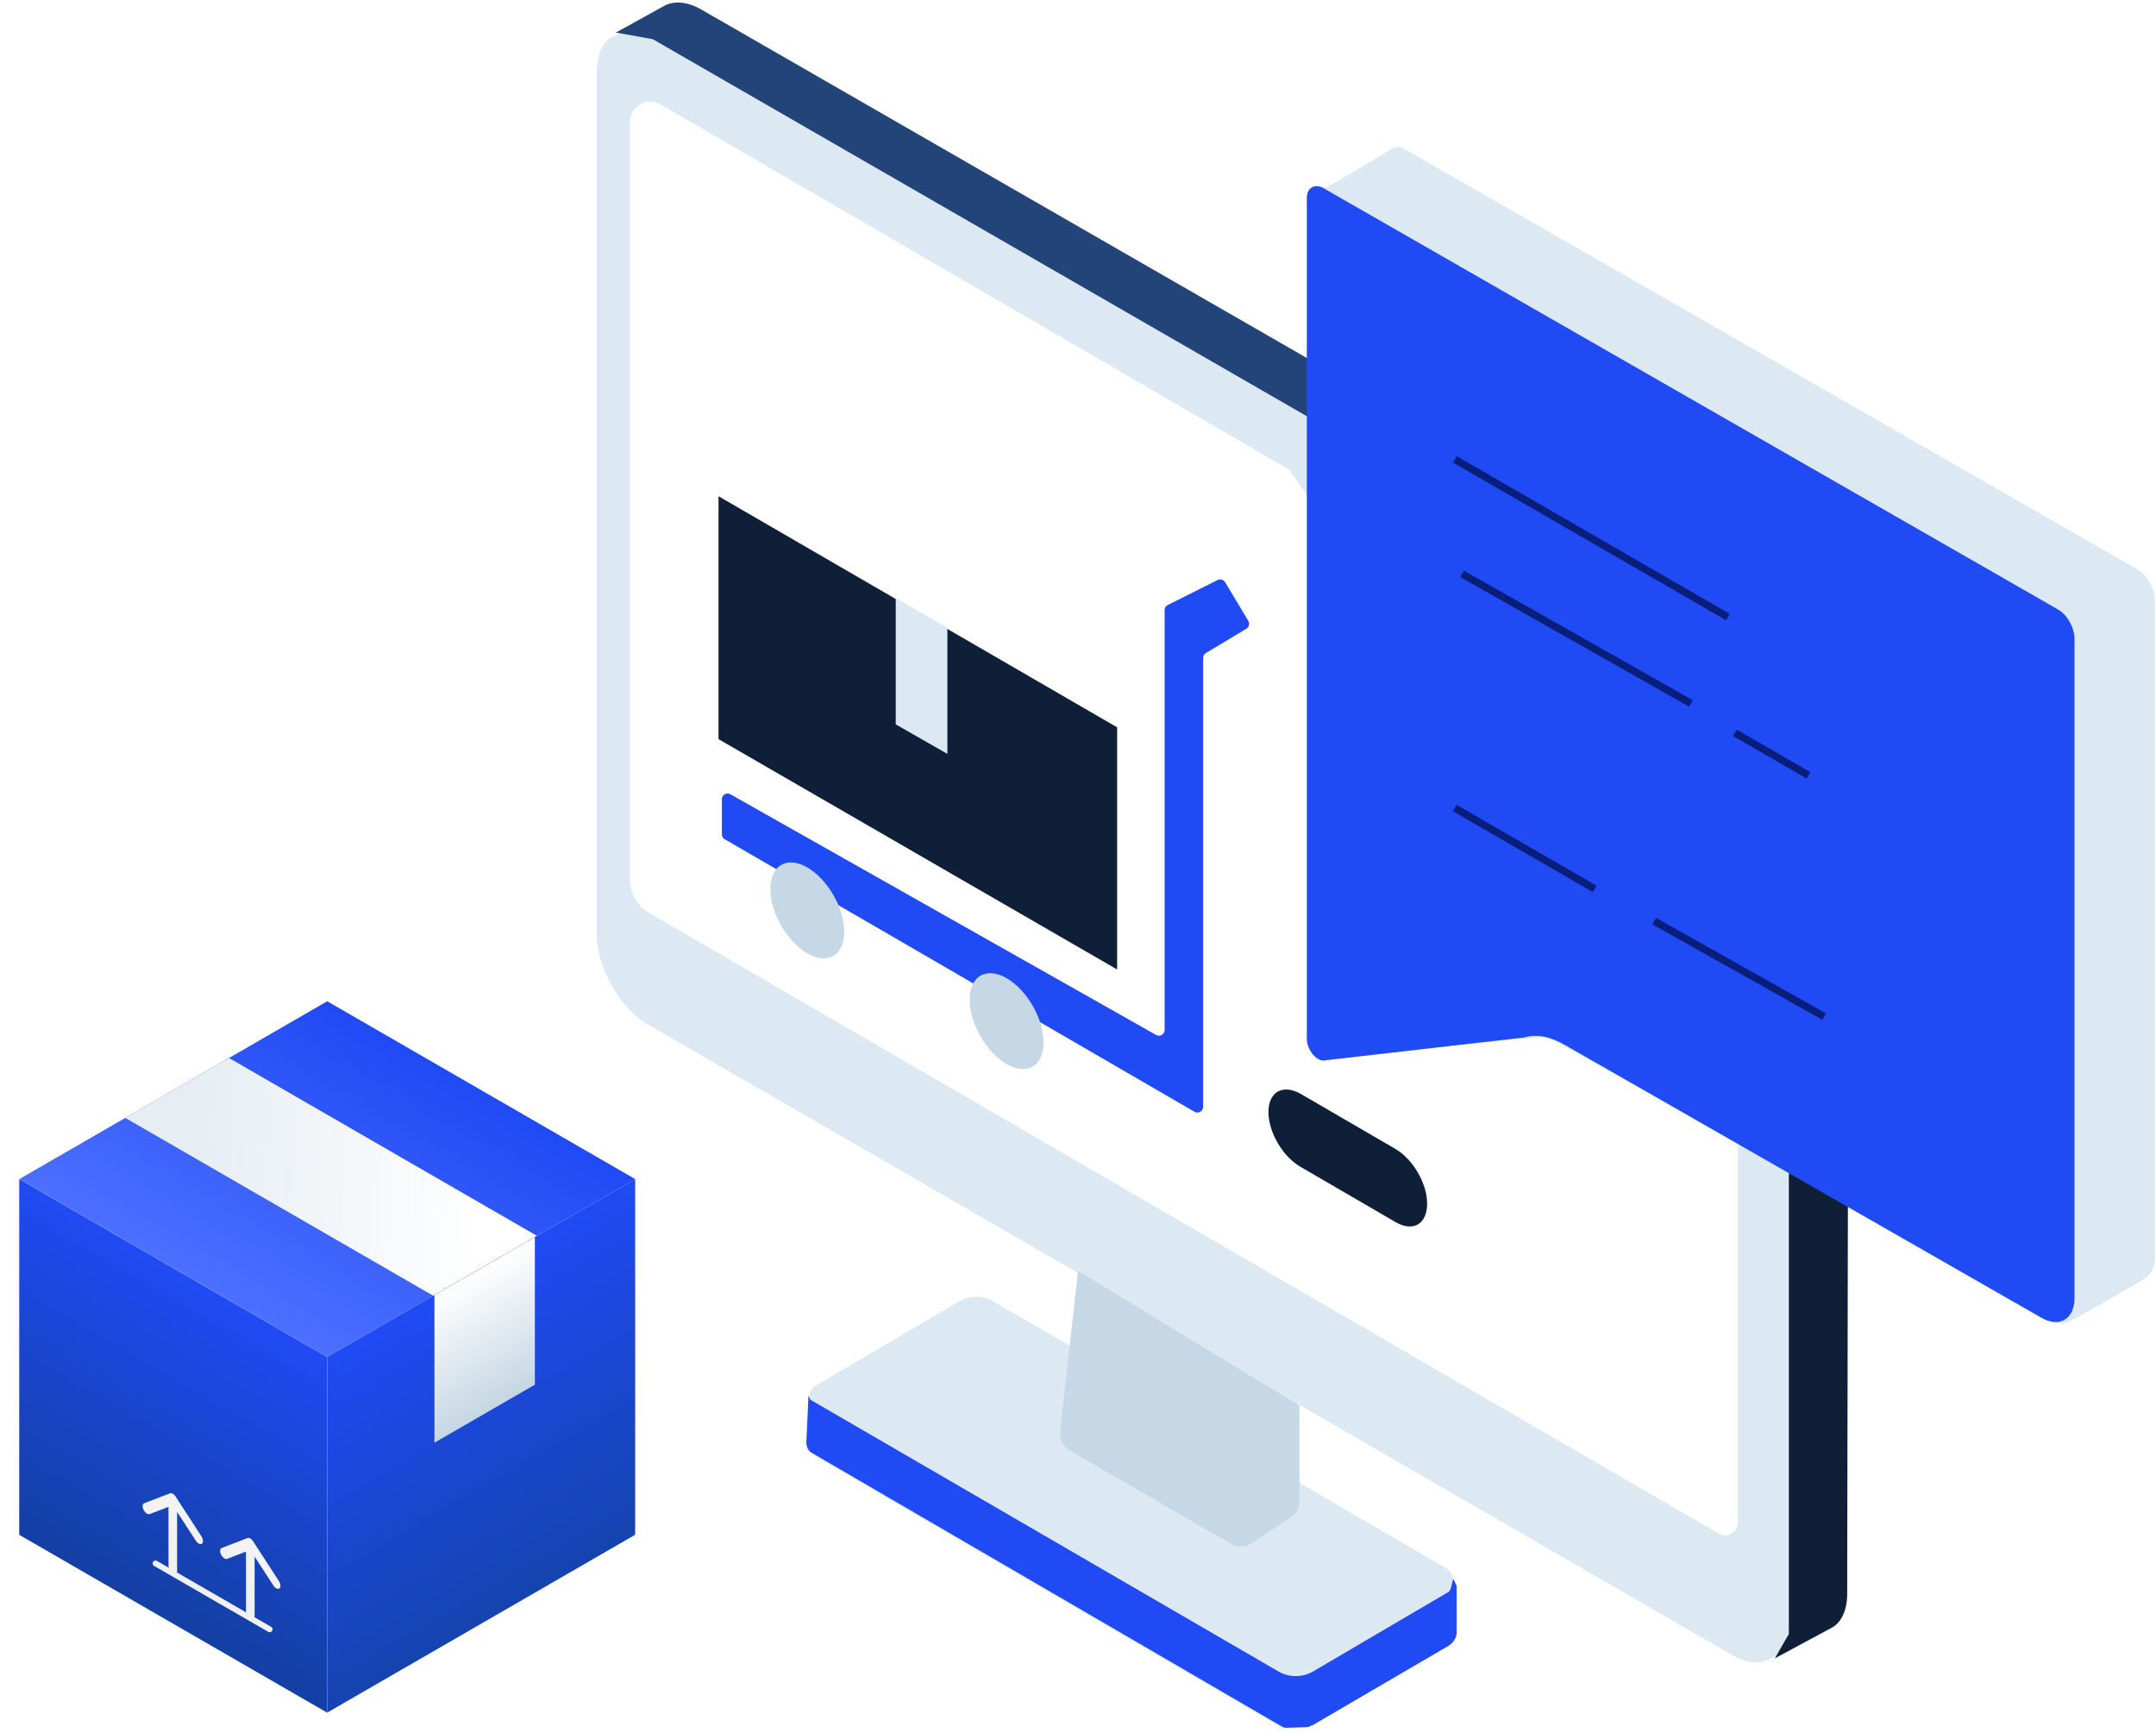
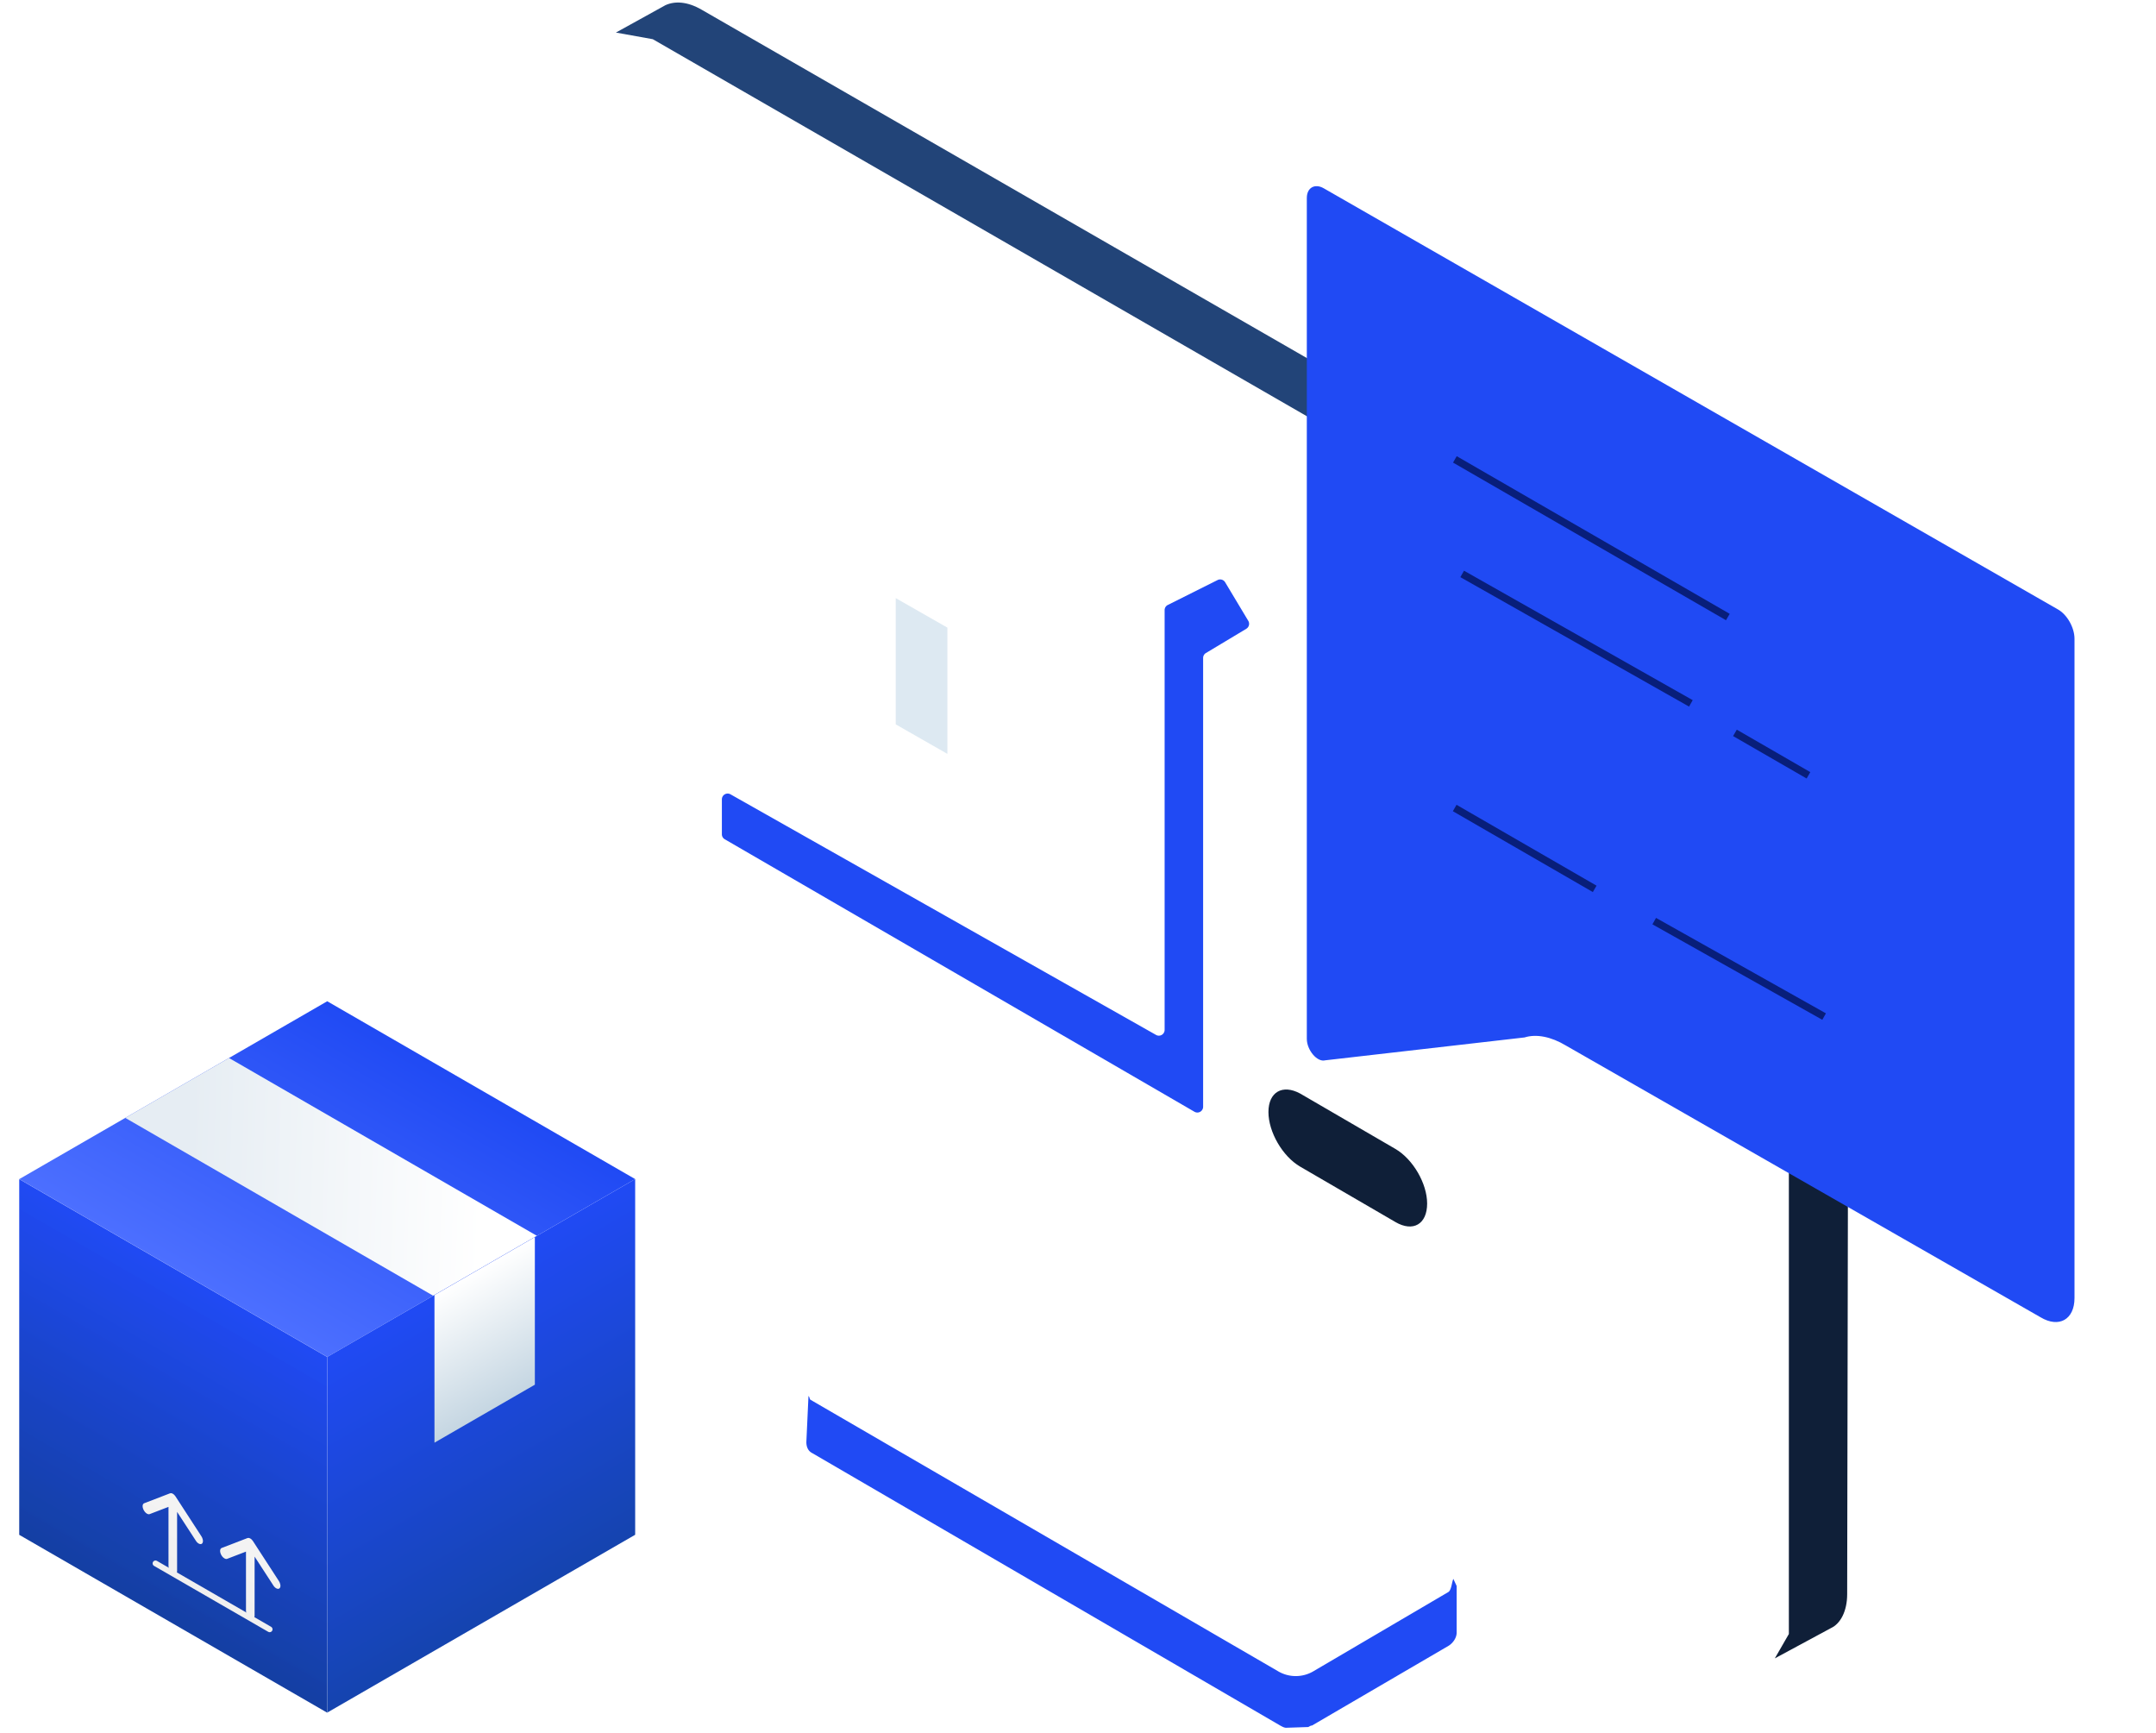
<svg xmlns="http://www.w3.org/2000/svg" width="112" height="90" fill="none">
-   <path d="M111.027 29.568L72.988 7.75c-.268-.154-.46-.154-.652-.039-.115.077-2.684 1.61-3.45 2.033-.384-.154-.69.076-.69.575v8.436L36.482.579c-.728-.422-1.38-.46-1.878-.23l-2.531 1.457C31.422 1.998 31 2.688 31 3.685v44.826c0 1.764 1.227 3.911 2.76 4.755L56.002 66.11l-.268 3.873-4.103-2.377a1.766 1.766 0 0 0-1.84 0l-7.44 4.371c-.345.192-.383.614-.23.882v2.224c0 .23.077.46.307.575L66.47 89.655c.076.039.191.077.268.115l1.15-.038c.077-.038.115-.076.192-.076l6.979-4.104c.192-.115.422-.383.422-.69v-2.415l-.077-.039c.153-.345.038-.805-.345-.997l-7.63-4.448-.04-4.064 22.625 13.075c.805.46 1.495.46 2.032.115 0 0 2.914-1.38 2.914-1.418.537-.269.844-.882.844-1.803l.038-20.361 10.43 5.982c.575.345 1.074.306 1.419 0l.038.038s3.375-1.917 3.681-2.109c.307-.192.537-.575.537-1.15V31.102c-.038-.575-.422-1.265-.92-1.534z" fill="#DDE9F2" />
  <path fill-rule="evenodd" clip-rule="evenodd" d="M66.967 24.391l-32.67-18.98c-.69-.384-1.572.114-1.572.92v39.342c0 .728.383 1.419 1.035 1.764l55.524 32.21c.422.268.997-.077.997-.575V59.286L80.35 53.84l-11.81 1.074-.5-.997V25.925l-1.073-1.534z" fill="#fff" />
-   <path fill-rule="evenodd" clip-rule="evenodd" d="M58.033 50.351L37.326 38.387V25.772l20.707 12.002V50.35z" fill="#0F1F38" />
  <path fill-rule="evenodd" clip-rule="evenodd" d="M75.499 82c-.077.153-.096.56-.25.676l-7.055 4.141a1.805 1.805 0 0 1-1.764 0L42.119 72.706c-.077-.038-.043-.13-.12-.206l-.11 2.392c0 .23.076.46.306.575l24.312 14.15c.076.038.191.114.306.114l1.15-.038c.077-.038.116-.077.192-.077l7.094-4.141c.192-.115.422-.383.422-.69v-2.416l-.172-.37z" fill="#204AF4" />
  <path d="M72.488 63.465l-4.947-2.876c-.92-.537-1.648-1.802-1.648-2.837 0-1.036.728-1.458 1.648-.959l4.947 2.876c.92.537 1.649 1.802 1.649 2.837 0 1.074-.729 1.496-1.649.96z" fill="#0F1F38" />
  <path fill-rule="evenodd" clip-rule="evenodd" d="M92.928 84.861V60.895l3.067 1.534-.038 20.362c0 .882-.345 1.534-.843 1.764l-2.915 1.572.729-1.266z" fill="#0F1F38" />
  <path fill-rule="evenodd" clip-rule="evenodd" d="M68.31 21.86L33.912 2.036l-1.917-.345 2.57-1.42c.498-.23 1.15-.191 1.878.23l31.789 18.292.076 3.067z" fill="#224478" />
  <path d="M68.769 9.781l38.115 21.857c.499.269.882.959.882 1.534v34.243c0 1.112-.805 1.572-1.764.997L81.346 54.3c-.767-.46-1.534-.613-2.147-.421l-10.354 1.188c-.421.115-.958-.536-.958-1.112V10.28c0-.537.421-.767.882-.499z" fill="#204AF4" />
-   <path d="M55.072 74.351L56 66l11.5 7v4.965a1 1 0 0 1-.445.832l-2.038 1.358a1 1 0 0 1-1.055.033l-8.397-4.86a1 1 0 0 1-.493-.977z" fill="#C6D8E6" />
  <path fill-rule="evenodd" clip-rule="evenodd" d="M49.215 39.153l-2.684-1.533v-6.557l2.684 1.533v6.557z" fill="#DDE9F2" />
  <path d="M75.664 41.798l-.191.332 7.272 4.199.192-.332-7.273-4.2zm10.364 5.872l-.188.335 8.825 4.958.188-.334-8.825-4.958zm-9.976-18.03l-.189.334 11.88 6.723.19-.334-11.88-6.723zm14.171 8.255l-.192.333 3.82 2.204.19-.332-3.818-2.205zM75.674 23.692l-.192.332 14.18 8.187.192-.332-14.18-8.187z" fill="#081E7A" />
  <path d="M60.052 53.747L37.948 41.253a.3.3 0 0 0-.448.261v1.813a.3.3 0 0 0 .15.26l24.4 14.152a.3.3 0 0 0 .45-.26V34.17a.3.3 0 0 1 .146-.256l2.097-1.259a.3.3 0 0 0 .103-.411l-1.203-2.005a.3.3 0 0 0-.392-.114l-2.585 1.293a.3.3 0 0 0-.166.268v21.8a.3.3 0 0 1-.448.262z" fill="#204AF4" />
-   <path d="M43.287 49.645c.754-.43.761-1.838.016-3.144s-1.96-2.015-2.715-1.585c-.754.43-.761 1.838-.016 3.144.746 1.306 1.961 2.015 2.715 1.585zm10.353 5.752c.755-.43.762-1.838.017-3.144-.746-1.306-1.961-2.015-2.715-1.585-.755.43-.762 1.838-.016 3.144.745 1.306 1.96 2.015 2.715 1.585z" fill="#C6D8E5" />
  <path transform="matrix(-.866 -.5 -.866 .5 32.996 61.236)" fill="url(#b)" d="M0 0h18.472v18.472H0z" filter="url(#a)" />
  <path transform="matrix(-.866 -.5 -.866 .5 27.893 64.183)" fill="url(#d)" d="M0 0h18.472v6.222H0z" filter="url(#c)" />
  <path transform="matrix(-.866 .5 0 1 32.996 61.236)" fill="url(#f)" d="M0 0h18.472v18.472H0z" filter="url(#e)" />
  <path transform="matrix(-.866 .5 0 1 27.785 64.248)" fill="url(#h)" d="M0 0h6.022v7.666H0z" filter="url(#g)" />
  <path transform="matrix(-.866 -.5 0 1 16.996 70.475)" fill="url(#j)" d="M0 0h18.472v18.472H0z" filter="url(#i)" />
  <g clip-path="url(#k)">
    <path d="M14.517 82.49a.111.111 0 0 1-.068.025.185.185 0 0 1-.084-.02.342.342 0 0 1-.087-.06.497.497 0 0 1-.077-.093l-.975-1.5v3.063c0 .069-.024.12-.066.145-.042.024-.099.019-.158-.016a.458.458 0 0 1-.158-.167.458.458 0 0 1-.066-.22v-3.064l-.975.374a.133.133 0 0 1-.077.004.253.253 0 0 1-.087-.04.428.428 0 0 1-.084-.076.542.542 0 0 1-.11-.216.344.344 0 0 1-.009-.106.185.185 0 0 1 .025-.082.111.111 0 0 1 .055-.047l1.343-.516.033-.004.03-.001a.29.29 0 0 1 .16.093l.03.034.033.043 1.342 2.067a.533.533 0 0 1 .08.221.253.253 0 0 1-.009.095.134.134 0 0 1-.041.065z" fill="#fff" />
  </g>
  <g clip-path="url(#l)">
    <path d="M10.491 80.169a.11.11 0 0 1-.068.024.185.185 0 0 1-.084-.02.344.344 0 0 1-.087-.06.505.505 0 0 1-.076-.093l-.976-1.5v3.063c0 .069-.023.12-.065.145-.042.024-.1.019-.159-.016a.458.458 0 0 1-.158-.167.458.458 0 0 1-.065-.22V78.26l-.976.374a.134.134 0 0 1-.077.004.252.252 0 0 1-.087-.04.427.427 0 0 1-.083-.077.543.543 0 0 1-.11-.215.345.345 0 0 1-.01-.106.186.186 0 0 1 .026-.082.11.11 0 0 1 .055-.047l1.342-.516.034-.004.029-.002c.052.007.11.04.161.093l.03.035.033.043 1.342 2.067a.535.535 0 0 1 .08.221.253.253 0 0 1-.01.095.134.134 0 0 1-.04.065z" fill="#fff" />
  </g>
  <path d="M14.008 84.618l-5.93-3.423" stroke="#fff" stroke-width=".3" stroke-linecap="round" />
  <path transform="matrix(-.866 -.5 0 1 16.996 70.475)" fill="url(#m)" d="M0 0h18.472v18.472H0z" />
  <defs>
    <linearGradient id="b" x1="9.236" x2="9.236" y2="18.472" gradientUnits="userSpaceOnUse">
      <stop stop-color="#204AF4" />
      <stop offset="1" stop-color="#4C6FFF" />
    </linearGradient>
    <linearGradient id="d" x1="18.189" y1="2.516" x2="9.181" y2="-6.147" gradientUnits="userSpaceOnUse">
      <stop stop-color="#E6EDF3" />
      <stop offset="1" stop-color="#fff" />
    </linearGradient>
    <linearGradient id="f" x1="9.236" x2="9.236" y2="18.472" gradientUnits="userSpaceOnUse">
      <stop stop-color="#204AF4" />
      <stop offset="1" stop-color="#1544AF" />
    </linearGradient>
    <linearGradient id="h" x1="3.011" x2="3.011" y2="7.666" gradientUnits="userSpaceOnUse">
      <stop stop-color="#fff" />
      <stop offset="1" stop-color="#C5D6E2" />
    </linearGradient>
    <linearGradient id="j" x1="9.236" x2="9.236" y2="18.472" gradientUnits="userSpaceOnUse">
      <stop stop-color="#204AF4" />
      <stop offset="1" stop-color="#1544AF" />
    </linearGradient>
    <linearGradient id="m" x1="9.236" x2="9.236" y2="18.472" gradientUnits="userSpaceOnUse">
      <stop stop-color="#030303" stop-opacity="0" />
      <stop offset="1" stop-opacity=".07" />
    </linearGradient>
    <filter id="a" x="-2.998" y="48" width="39.994" height="26.472" filterUnits="userSpaceOnUse" color-interpolation-filters="sRGB">
      <feFlood flood-opacity="0" result="BackgroundImageFix" />
      <feGaussianBlur in="BackgroundImageFix" stdDeviation="2" />
      <feComposite in2="SourceAlpha" operator="in" result="effect1_backgroundBlur_766_17194" />
      <feBlend in="SourceGraphic" in2="effect1_backgroundBlur_766_17194" result="shape" />
    </filter>
    <filter id="c" x="2.508" y="50.947" width="29.385" height="20.347" filterUnits="userSpaceOnUse" color-interpolation-filters="sRGB">
      <feFlood flood-opacity="0" result="BackgroundImageFix" />
      <feGaussianBlur in="BackgroundImageFix" stdDeviation="2" />
      <feComposite in2="SourceAlpha" operator="in" result="effect1_backgroundBlur_766_17194" />
      <feBlend in="SourceGraphic" in2="effect1_backgroundBlur_766_17194" result="shape" />
    </filter>
    <filter id="e" x="12.998" y="57.236" width="23.998" height="35.708" filterUnits="userSpaceOnUse" color-interpolation-filters="sRGB">
      <feFlood flood-opacity="0" result="BackgroundImageFix" />
      <feGaussianBlur in="BackgroundImageFix" stdDeviation="2" />
      <feComposite in2="SourceAlpha" operator="in" result="effect1_backgroundBlur_766_17194" />
      <feBlend in="SourceGraphic" in2="effect1_backgroundBlur_766_17194" result="shape" />
    </filter>
    <filter id="g" x="18.57" y="60.248" width="13.215" height="18.677" filterUnits="userSpaceOnUse" color-interpolation-filters="sRGB">
      <feFlood flood-opacity="0" result="BackgroundImageFix" />
      <feGaussianBlur in="BackgroundImageFix" stdDeviation="2" />
      <feComposite in2="SourceAlpha" operator="in" result="effect1_backgroundBlur_766_17194" />
      <feBlend in="SourceGraphic" in2="effect1_backgroundBlur_766_17194" result="shape" />
    </filter>
    <filter id="i" x="-3.002" y="57.239" width="23.998" height="35.708" filterUnits="userSpaceOnUse" color-interpolation-filters="sRGB">
      <feFlood flood-opacity="0" result="BackgroundImageFix" />
      <feGaussianBlur in="BackgroundImageFix" stdDeviation="2" />
      <feComposite in2="SourceAlpha" operator="in" result="effect1_backgroundBlur_766_17194" />
      <feBlend in="SourceGraphic" in2="effect1_backgroundBlur_766_17194" result="shape" />
    </filter>
    <clipPath id="k">
      <path fill="#fff" transform="matrix(-.866 -.5 0 1 15.688 80.418)" d="M0 0h6.2v6.2H0z" />
    </clipPath>
    <clipPath id="l">
      <path fill="#fff" transform="matrix(-.866 -.5 0 1 11.662 78.096)" d="M0 0h6.2v6.2H0z" />
    </clipPath>
  </defs>
</svg>